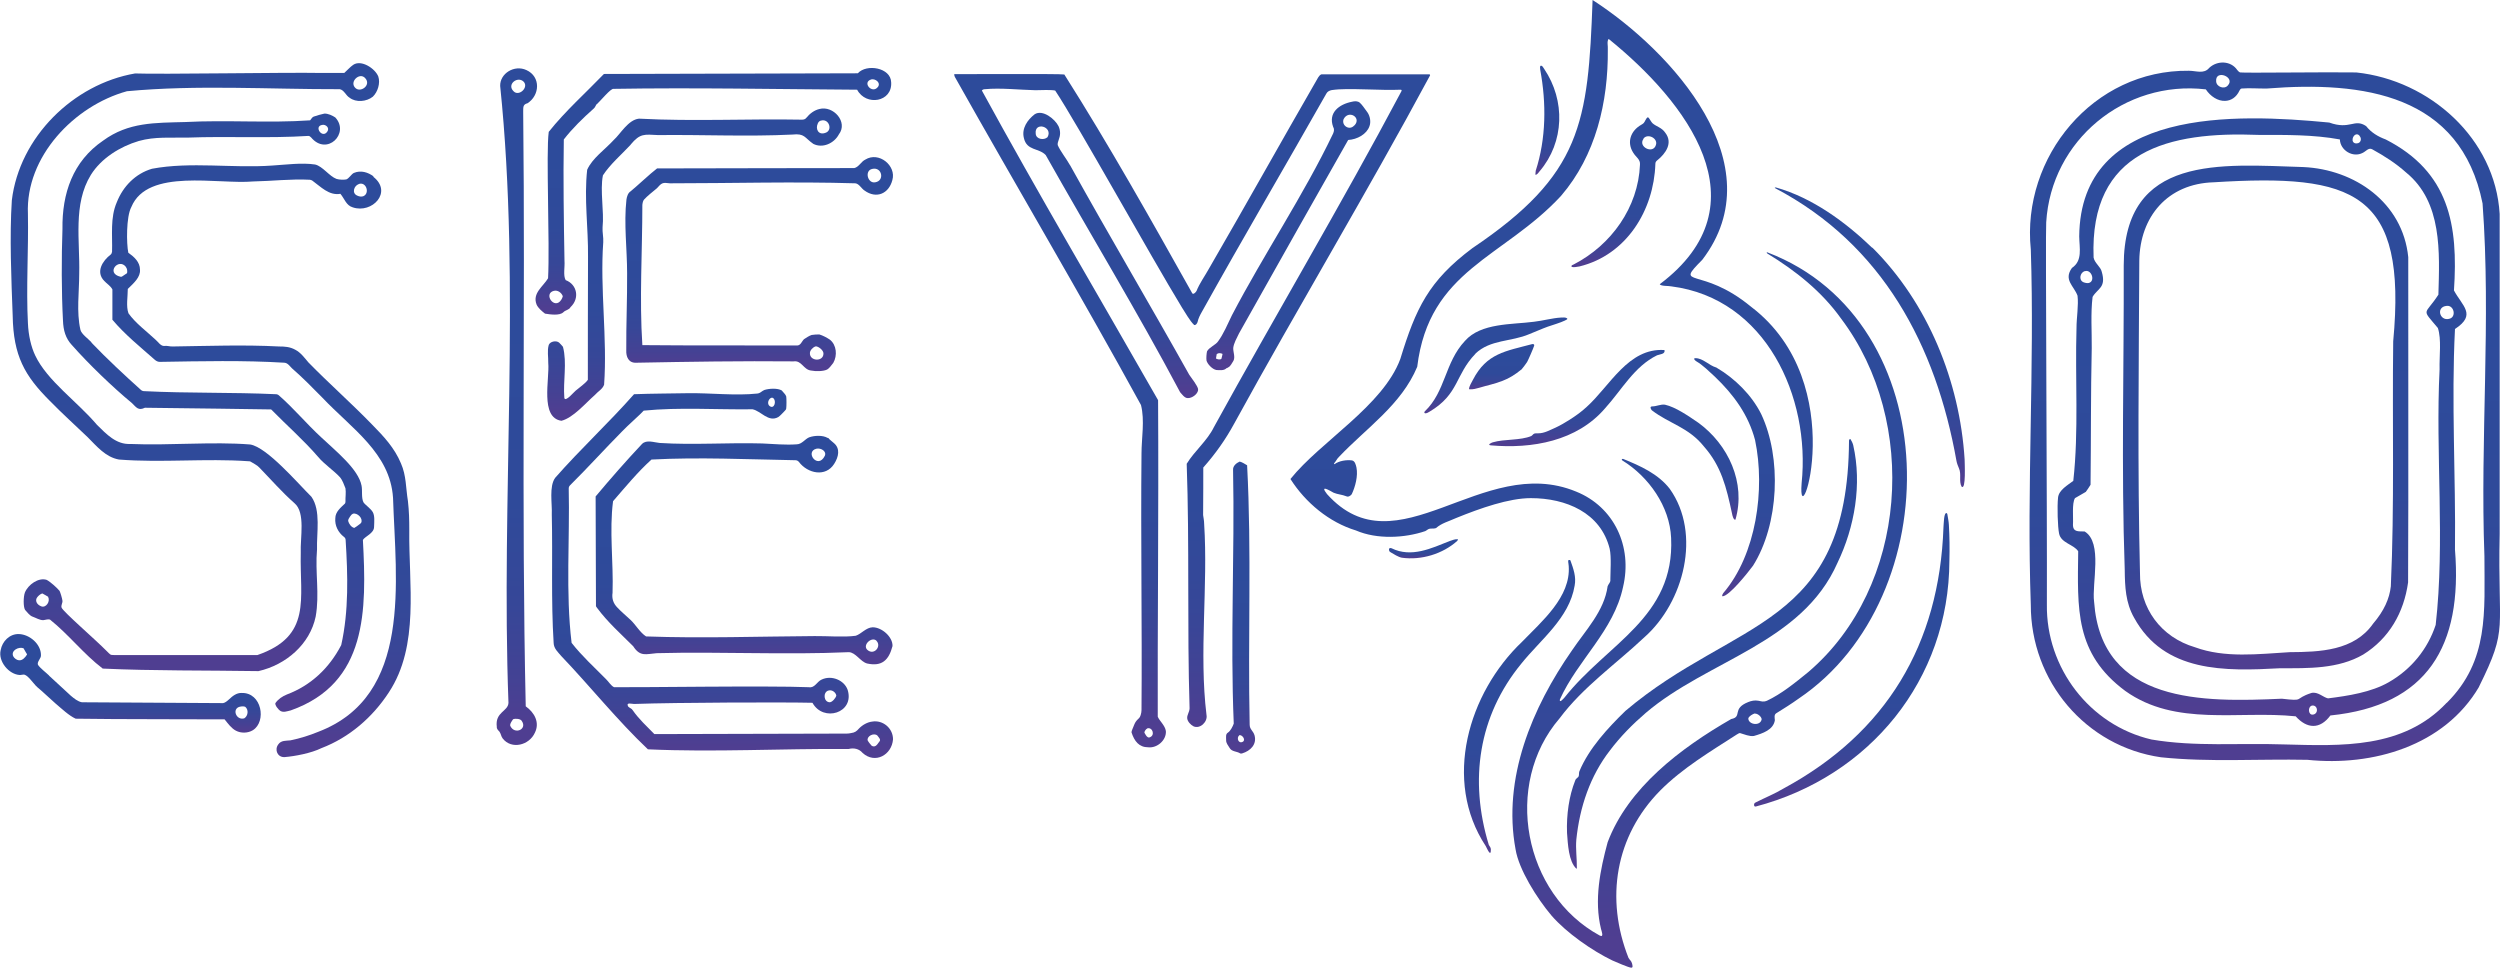
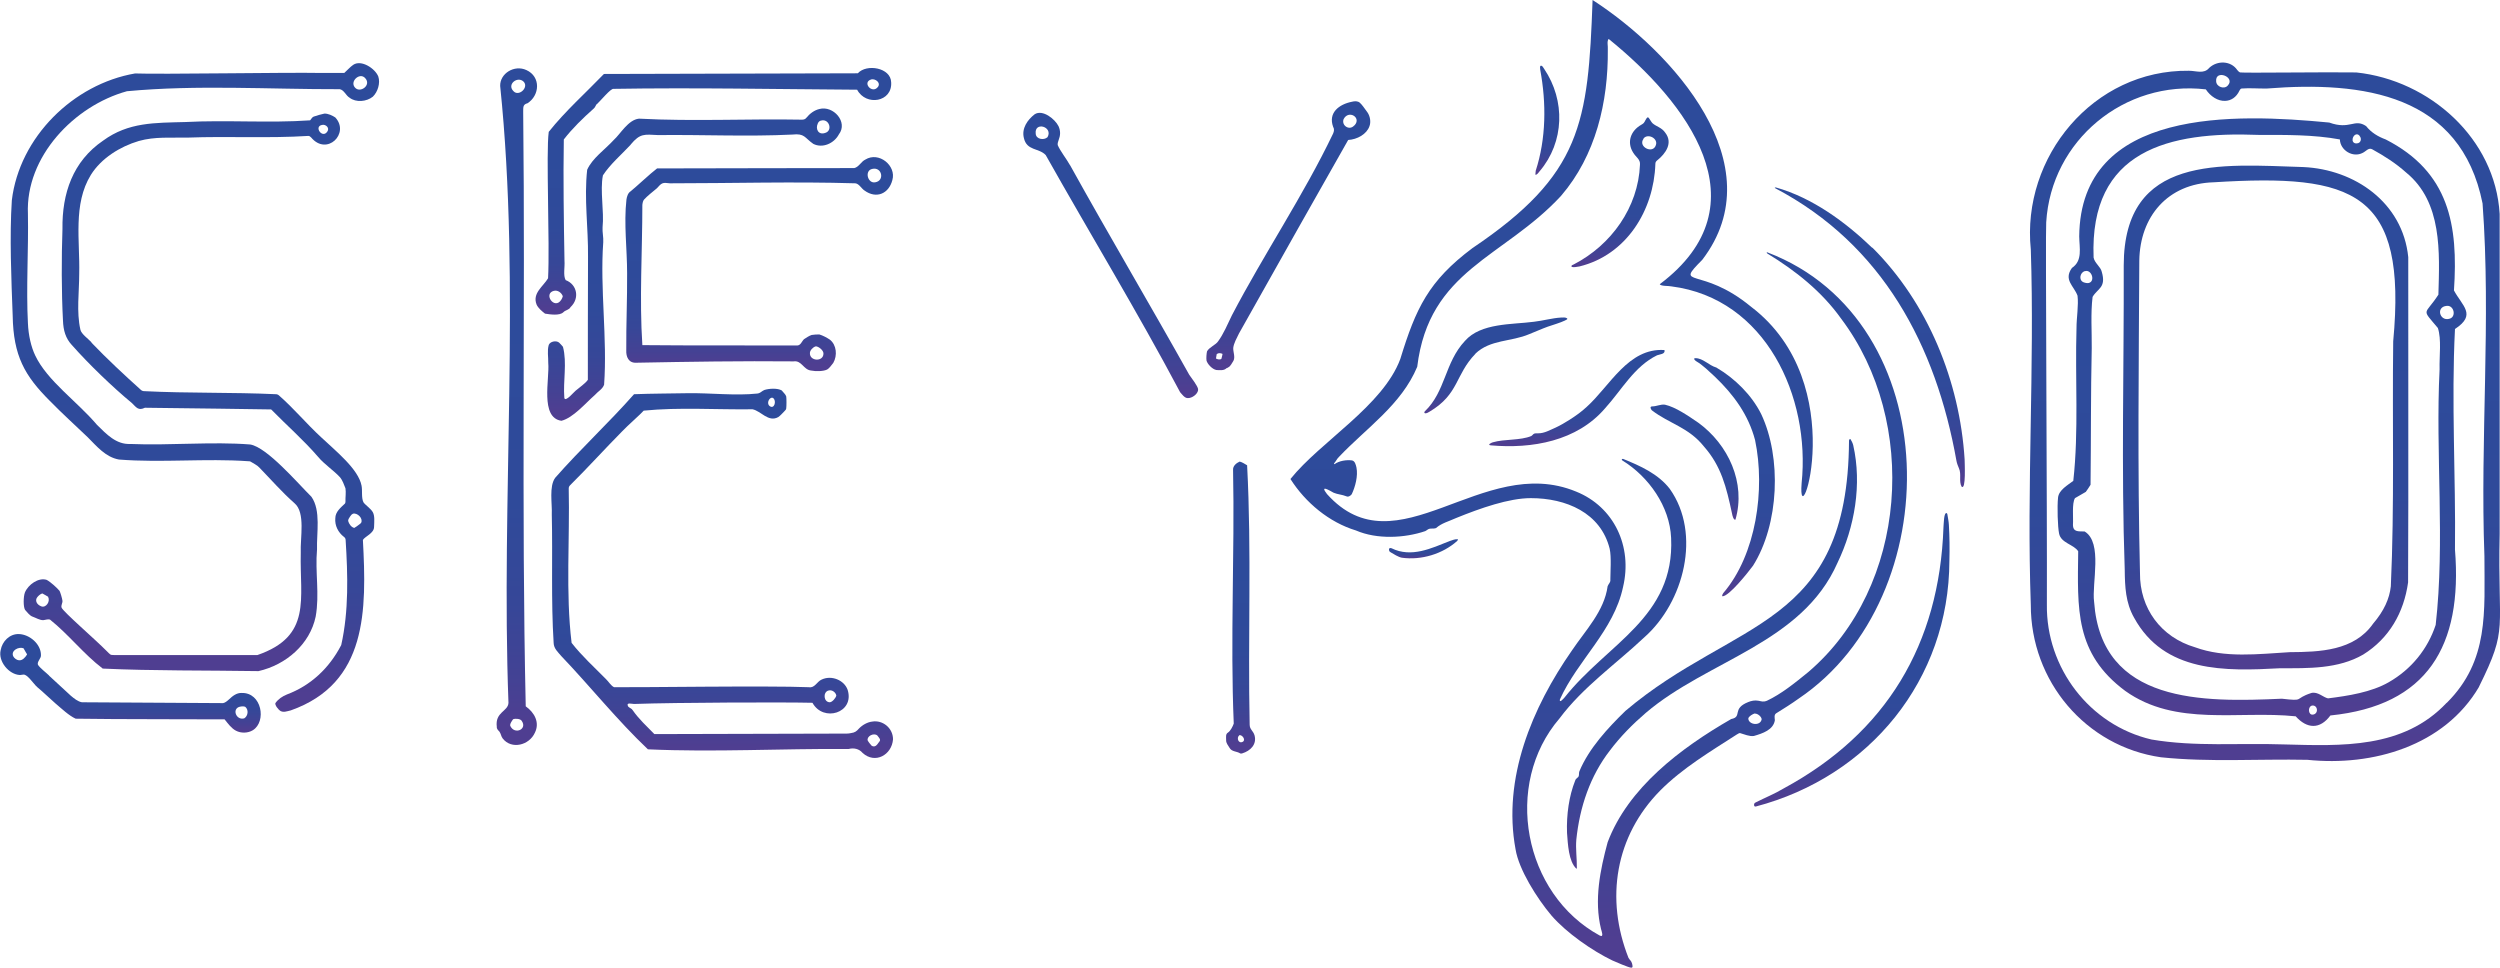
<svg xmlns="http://www.w3.org/2000/svg" xmlns:xlink="http://www.w3.org/1999/xlink" id="Calque_1" data-name="Calque 1" viewBox="0 0 147.7 57.17">
  <defs>
    <style>
      .cls-1 {
        fill: url(#Dégradé_sans_nom_773-8);
      }

      .cls-2 {
        fill: url(#Dégradé_sans_nom_773-23);
      }

      .cls-3 {
        fill: url(#Dégradé_sans_nom_773-2);
      }

      .cls-4 {
        fill: url(#Dégradé_sans_nom_773-29);
      }

      .cls-5 {
        fill: url(#Dégradé_sans_nom_773-14);
      }

      .cls-6 {
        fill: url(#Dégradé_sans_nom_773-11);
      }

      .cls-7 {
        fill: url(#Dégradé_sans_nom_773-12);
      }

      .cls-8 {
        fill: url(#Dégradé_sans_nom_773-24);
      }

      .cls-9 {
        fill: url(#Dégradé_sans_nom_773-20);
      }

      .cls-10 {
        fill: url(#Dégradé_sans_nom_773-5);
      }

      .cls-11 {
        fill: url(#Dégradé_sans_nom_773-15);
      }

      .cls-12 {
        fill: url(#Dégradé_sans_nom_773-27);
      }

      .cls-13 {
        fill: url(#Dégradé_sans_nom_773-16);
      }

      .cls-14 {
        fill: url(#Dégradé_sans_nom_773-6);
      }

      .cls-15 {
        fill: url(#Dégradé_sans_nom_773-17);
      }

      .cls-16 {
        fill: url(#Dégradé_sans_nom_773-21);
      }

      .cls-17 {
        fill: url(#Dégradé_sans_nom_773-28);
      }

      .cls-18 {
        fill: url(#Dégradé_sans_nom_773-10);
      }

      .cls-19 {
        fill: url(#Dégradé_sans_nom_773-25);
      }

      .cls-20 {
        fill: url(#Dégradé_sans_nom_773-22);
      }

      .cls-21 {
        fill: url(#Dégradé_sans_nom_773-7);
      }

      .cls-22 {
        fill: url(#Dégradé_sans_nom_773-4);
      }

      .cls-23 {
        fill: url(#Dégradé_sans_nom_773-26);
      }

      .cls-24 {
        fill: url(#Dégradé_sans_nom_773-9);
      }

      .cls-25 {
        fill: url(#Dégradé_sans_nom_773-13);
      }

      .cls-26 {
        fill: url(#Dégradé_sans_nom_773);
      }

      .cls-27 {
        fill: url(#Dégradé_sans_nom_773-18);
      }

      .cls-28 {
        fill: url(#Dégradé_sans_nom_773-30);
      }

      .cls-29 {
        fill: url(#Dégradé_sans_nom_773-19);
      }

      .cls-30 {
        fill: url(#Dégradé_sans_nom_773-3);
      }
    </style>
    <linearGradient id="Dégradé_sans_nom_773" data-name="Dégradé sans nom 773" x1="94.46" y1="0" x2="94.46" y2="57.17" gradientUnits="userSpaceOnUse">
      <stop offset=".33" stop-color="#2d4b9b" />
      <stop offset=".64" stop-color="#2f4a9a" />
      <stop offset=".79" stop-color="#364798" />
      <stop offset=".9" stop-color="#434294" />
      <stop offset=".97" stop-color="#4f3e91" />
    </linearGradient>
    <linearGradient id="Dégradé_sans_nom_773-2" data-name="Dégradé sans nom 773" x1="70.45" y1="4.37" x2="70.45" y2="44.16" xlink:href="#Dégradé_sans_nom_773" />
    <linearGradient id="Dégradé_sans_nom_773-3" data-name="Dégradé sans nom 773" x1="133.81" y1="3.69" x2="133.81" y2="44.97" xlink:href="#Dégradé_sans_nom_773" />
    <linearGradient id="Dégradé_sans_nom_773-4" data-name="Dégradé sans nom 773" x1="11.52" y1="3.73" x2="11.52" y2="39.64" xlink:href="#Dégradé_sans_nom_773" />
    <linearGradient id="Dégradé_sans_nom_773-5" data-name="Dégradé sans nom 773" x1="15.07" y1="9.68" x2="15.07" y2="44.73" xlink:href="#Dégradé_sans_nom_773" />
    <linearGradient id="Dégradé_sans_nom_773-6" data-name="Dégradé sans nom 773" x1="42.65" y1="22.96" x2="42.65" y2="44.78" xlink:href="#Dégradé_sans_nom_773" />
    <linearGradient id="Dégradé_sans_nom_773-7" data-name="Dégradé sans nom 773" x1="12.87" y1="6.7" x2="12.87" y2="42.04" xlink:href="#Dégradé_sans_nom_773" />
    <linearGradient id="Dégradé_sans_nom_773-8" data-name="Dégradé sans nom 773" x1="30.53" y1="4.04" x2="30.53" y2="44.02" xlink:href="#Dégradé_sans_nom_773" />
    <linearGradient id="Dégradé_sans_nom_773-9" data-name="Dégradé sans nom 773" x1="43.98" y1="25.75" x2="43.98" y2="39.26" xlink:href="#Dégradé_sans_nom_773" />
    <linearGradient id="Dégradé_sans_nom_773-10" data-name="Dégradé sans nom 773" x1="44.86" y1="9.28" x2="44.86" y2="21.93" xlink:href="#Dégradé_sans_nom_773" />
    <linearGradient id="Dégradé_sans_nom_773-11" data-name="Dégradé sans nom 773" x1="41.05" y1="6.41" x2="41.05" y2="24.85" xlink:href="#Dégradé_sans_nom_773" />
    <linearGradient id="Dégradé_sans_nom_773-12" data-name="Dégradé sans nom 773" x1="42.16" y1="4.02" x2="42.16" y2="18.6" xlink:href="#Dégradé_sans_nom_773" />
    <linearGradient id="Dégradé_sans_nom_773-13" data-name="Dégradé sans nom 773" x1="101.14" y1="25.94" x2="101.14" y2="51.32" xlink:href="#Dégradé_sans_nom_773" />
    <linearGradient id="Dégradé_sans_nom_773-14" data-name="Dégradé sans nom 773" x1="7.7" y1="37.46" x2="7.7" y2="43.27" xlink:href="#Dégradé_sans_nom_773" />
    <linearGradient id="Dégradé_sans_nom_773-15" data-name="Dégradé sans nom 773" x1="65.64" y1="6.67" x2="65.64" y2="23.51" xlink:href="#Dégradé_sans_nom_773" />
    <linearGradient id="Dégradé_sans_nom_773-16" data-name="Dégradé sans nom 773" x1="76.11" y1="5.97" x2="76.11" y2="21.87" xlink:href="#Dégradé_sans_nom_773" />
    <linearGradient id="Dégradé_sans_nom_773-17" data-name="Dégradé sans nom 773" x1="73.3" y1="27.27" x2="73.3" y2="44.53" xlink:href="#Dégradé_sans_nom_773" />
    <linearGradient id="Dégradé_sans_nom_773-18" data-name="Dégradé sans nom 773" x1="109.41" y1="30.3" x2="109.41" y2="47.65" xlink:href="#Dégradé_sans_nom_773" />
    <linearGradient id="Dégradé_sans_nom_773-19" data-name="Dégradé sans nom 773" x1="110.47" y1="11.07" x2="110.47" y2="28.77" xlink:href="#Dégradé_sans_nom_773" />
    <linearGradient id="Dégradé_sans_nom_773-20" data-name="Dégradé sans nom 773" x1="89.78" y1="33.09" x2="89.78" y2="50.39" xlink:href="#Dégradé_sans_nom_773" />
    <linearGradient id="Dégradé_sans_nom_773-21" data-name="Dégradé sans nom 773" x1="102.48" y1="21.16" x2="102.48" y2="35.23" xlink:href="#Dégradé_sans_nom_773" />
    <linearGradient id="Dégradé_sans_nom_773-22" data-name="Dégradé sans nom 773" x1="95.71" y1="6.93" x2="95.71" y2="15.77" xlink:href="#Dégradé_sans_nom_773" />
    <linearGradient id="Dégradé_sans_nom_773-23" data-name="Dégradé sans nom 773" x1="88.37" y1="18.75" x2="88.37" y2="24.41" xlink:href="#Dégradé_sans_nom_773" />
    <linearGradient id="Dégradé_sans_nom_773-24" data-name="Dégradé sans nom 773" x1="93.16" y1="20.67" x2="93.16" y2="26.36" xlink:href="#Dégradé_sans_nom_773" />
    <linearGradient id="Dégradé_sans_nom_773-25" data-name="Dégradé sans nom 773" x1="100.12" y1="23.9" x2="100.12" y2="30.71" xlink:href="#Dégradé_sans_nom_773" />
    <linearGradient id="Dégradé_sans_nom_773-26" data-name="Dégradé sans nom 773" x1="88.71" y1="20.32" x2="88.71" y2="23.01" xlink:href="#Dégradé_sans_nom_773" />
    <linearGradient id="Dégradé_sans_nom_773-27" data-name="Dégradé sans nom 773" x1="91.41" y1="3.87" x2="91.41" y2="10.32" xlink:href="#Dégradé_sans_nom_773" />
    <linearGradient id="Dégradé_sans_nom_773-28" data-name="Dégradé sans nom 773" x1="84.11" y1="31.85" x2="84.11" y2="32.98" xlink:href="#Dégradé_sans_nom_773" />
    <linearGradient id="Dégradé_sans_nom_773-29" data-name="Dégradé sans nom 773" x1="133.64" y1="6.99" x2="133.64" y2="42.88" xlink:href="#Dégradé_sans_nom_773" />
    <linearGradient id="Dégradé_sans_nom_773-30" data-name="Dégradé sans nom 773" x1="133.85" y1="9.79" x2="133.85" y2="39.55" xlink:href="#Dégradé_sans_nom_773" />
  </defs>
  <path class="cls-26" d="M96.23,56.61c.04.1.15.15.19.31.02.09.08.26-.05.25-.14,0-.94-.35-1.12-.43-1.2-.58-2.7-1.63-3.58-2.64-.88-1.04-1.94-2.74-2.13-3.92-.78-4.2.98-8.38,3.33-11.75.8-1.19,1.91-2.32,2.11-3.8.07-.17.18-.21.16-.4,0-.45.07-1.31-.04-1.81-.53-2.13-2.58-2.99-4.66-2.99-1.29,0-2.97.59-4.4,1.17-.46.21-.86.3-1.2.6-.13.05-.27.01-.39.04-.09.02-.16.1-.25.14-1.21.41-2.84.5-4.09-.04-1.58-.48-2.98-1.64-3.87-3.04,1.78-2.22,5.46-4.32,6.49-7.09.92-3,1.67-4.61,4.26-6.55,6.46-4.35,6.84-7.38,7.1-14.66,4.68,3.02,10.79,9.72,6.48,15.35-1.7,1.72-.08.33,2.88,2.77,6.02,4.57,2.71,13.91,2.99,10.43.53-5.1-2.12-10.92-7.69-11.63-.15-.04-.63,0-.69-.13,6.26-4.71,1.57-10.78-3.02-14.49-.12.14-.03.43-.05.62.03,3.1-.71,6.27-2.77,8.66-3.39,3.66-7.79,4.35-8.49,10.09-.94,2.25-2.99,3.6-4.63,5.33-.11.1-.16.24-.27.36-.02.03-.03.07.02.06.27-.2.71-.26,1.02-.22.18.03.23.25.27.42.1.5-.07,1.14-.28,1.58-.07.09-.2.18-.32.12-.24-.1-.52-.11-.75-.21-.22-.12-.85-.51-.39.08,4.14,4.61,9.16-2.44,14.71-.15,2.25.9,3.35,3.25,2.78,5.64-.55,2.59-2.68,4.31-3.73,6.64-.05.26.22-.05.28-.12,2.52-3.19,6.51-4.71,6.29-9.42-.08-1.86-1.32-3.61-2.87-4.57-.07-.03-.06-.11.03-.1,1.01.41,2.07.88,2.76,1.77,1.89,2.66.83,6.71-1.5,8.77-1.69,1.59-3.62,2.93-5.01,4.79-3.36,3.91-2.13,10.38,2.37,12.83.27.14.11-.26.08-.38-.42-1.71-.05-3.5.39-5.13,1.21-3.21,4.29-5.55,7.3-7.28.68-.13.02-.61,1-1,.19-.08.4-.12.61-.08.18.03.27.09.5,0,.85-.4,1.64-1.04,2.45-1.7,5.89-5.03,6.53-14.79,1.93-20.88-1.14-1.6-2.69-2.83-4.35-3.84-.06-.04-.05-.1,0-.07,10.62,4.05,10.7,20.39,1.85,26.36-.43.31-.88.59-1.33.87-.14.09-.09.27-.08.41-.09.57-.72.78-1.24.93-.27.04-.56-.1-.82-.17-.06-.01-.13.06-.2.09-1.55,1-3.2,1.98-4.52,3.31-2.64,2.68-3.26,6.37-1.86,9.9ZM103.67,42.15c-.11.03-.36.17-.38.3.01.37.72.47.79.04-.02-.16-.24-.34-.4-.33h0Z" />
-   <path class="cls-3" d="M62.88,4.4c2.65,4.18,5.11,8.56,7.52,12.86.04.11.11.13.2.04.03-.03.07-.07.09-.11.19-.47.48-.86.73-1.31,2.18-3.76,4.29-7.55,6.46-11.31.05-.08.11-.15.19-.18,1.5,0,4.67,0,6.39,0,.01,0,.02.02.03.06-3.71,6.9-7.8,13.69-11.57,20.57-.51.94-1.11,1.79-1.83,2.6,0,.23,0,2.13-.01,2.81.02.16.06.33.06.5.24,3.72-.31,7.63.14,11.31.08.4-.38.85-.77.67-.17-.09-.35-.28-.37-.47-.02-.2.13-.36.14-.59-.15-4.81,0-9.65-.17-14.45.47-.77,1.21-1.35,1.61-2.17,3.62-6.59,7.52-13.14,11.06-19.81.04-.07.05-.12-.04-.12-1.19.05-2.46-.08-3.65-.02-.25.03-.6,0-.73.25-2.43,4.29-4.94,8.56-7.34,12.87-.12.21-.22.4-.27.63-.03.09-.11.2-.2.17-.27-.26-.5-.7-.72-1.03-1.87-3.07-6.2-10.88-7.49-12.82-.22-.05-.82-.03-1.17-.02-.92-.02-2.08-.15-2.98-.06-.06,0-.15.02-.18.08,3.32,6.08,6.93,12.19,10.34,18.17.02.04.06.09.07.13.04,6.57-.04,14.06-.02,18.69.09.24.43.51.48.85.04.54-.52,1.02-1.04.96-.55,0-.82-.36-.99-.88,0-.09.05-.17.08-.26.07-.17.12-.33.24-.46.09-.1.17-.13.22-.3.03-.1.05-.2.05-.29.04-5.05-.05-10.11,0-15.16,0-.92.2-1.96-.03-2.87-3.51-6.41-7.35-12.9-11-19.39-.02-.05-.04-.11-.03-.16,0,0,0,0,0,0,.29.01,6.27-.03,6.48.02h0ZM67.78,43.04c-.08.03-.16.16-.17.23,0,.03.03.06.05.1.05.09.13.22.24.2.37-.1.2-.62-.11-.54h-.01Z" />
  <path class="cls-30" d="M146.46,40.58c-2.05,3.49-6.28,4.71-10.14,4.31-2.88-.06-5.78.15-8.65-.15-4.45-.64-7.7-4.5-7.69-9.01-.25-6.98.23-14.05,0-20.99-.56-5.47,3.7-10.63,9.34-10.56.43,0,.89.21,1.2-.17.48-.45,1.28-.43,1.66.13.03.04.12.14.18.14.28.04,5.28-.03,6.85,0,4.34.46,8.21,3.91,8.47,8.36,0,.18,0,11.71,0,18.91-.13,5.79.54,5.47-1.22,9.02h0ZM131.62,5.05c.47-.5-.75-.97-.69-.25.01.33.48.5.69.25ZM144.57,41.51c2.49-2.49,2.21-5.37,2.21-8.65-.26-6.93.4-13.95-.11-20.84-1.29-6.45-7.05-7.24-12.74-6.79-.5.01-1-.04-1.5,0-.06.01-.09.07-.12.12-.19.41-.51.6-.85.61-.43.02-.87-.27-1.14-.68-4.79-.56-9.14,3-9.43,7.86-.05.46.06,17.25.04,22.58-.05,3.73,2.52,7.12,6.18,7.97,2.57.44,5.21.2,7.81.29,3.42.09,7.06.27,9.63-2.46h.01Z" />
  <path class="cls-22" d="M22.03,5.71c-.37.3-1,.36-1.38.06-.22-.13-.31-.44-.57-.5-4.17.01-8.43-.27-12.58.12-3.12.86-6,3.87-5.85,7.25.04,2.08-.11,4.38,0,6.46.03.71.19,1.4.43,1.9.71,1.5,2.48,2.72,3.65,4.1.55.54,1.13,1.17,1.97,1.13,2.32.1,4.83-.15,7.08.03,1,.16,2.82,2.3,3.62,3.09.57.81.3,2.14.33,3.11-.12,1.34.16,2.64-.08,3.97-.34,1.63-1.75,2.85-3.38,3.22-3.06-.05-6.19-.01-9.2-.15-1.12-.85-2.01-2.01-3.11-2.89-.13-.05-.28.02-.41.03-.21,0-.43-.14-.63-.21-.17-.06-.32-.27-.44-.4-.11-.19-.1-.77-.01-1.02.19-.47.81-.91,1.29-.75.24.13.61.47.76.65.05.1.15.43.17.58.02.13-.1.27-.05.41.1.25,1.97,1.86,2.67,2.57.22.21.19.23.42.23,2.79,0,5.64,0,8.48,0,3.24-1.12,2.49-3.32,2.56-6.03-.04-.91.29-2.38-.37-2.94-.74-.65-1.39-1.4-2.08-2.11-.11-.13-.38-.26-.52-.35-.04-.02-.07-.02-.12-.02-2.55-.18-5.12.1-7.65-.1-.79-.14-1.31-.78-1.85-1.32-.74-.71-1.52-1.41-2.24-2.15-1.48-1.48-2.15-2.65-2.19-5.03-.08-2.13-.19-4.71-.05-6.82.45-3.73,3.63-6.86,7.28-7.49,1.45.06,9.02-.07,10.95-.03.83,0,1.36,0,1.41,0,.15-.13.35-.36.53-.48.47-.32,1.29.21,1.48.69.13.39-.03.91-.32,1.19h-.01ZM20.97,5.17c.3.36,1-.14.6-.56-.32-.35-.92.2-.6.56ZM2.85,35.26s-.32-.19-.35-.2c-.11.03-.24.14-.31.24-.13.18-.02.42.24.52.29.12.56-.3.41-.55h0Z" />
-   <path class="cls-10" d="M22.05,10.44c1.17.91-.07,2.2-1.21,1.81-.39-.11-.49-.52-.73-.8-.67.12-1.16-.42-1.66-.78-.04-.03-.09-.04-.14-.05-1.12-.06-2.24.08-3.35.1-2.07.19-6.24-.81-7.2,1.51-.31.57-.29,2.17-.18,2.7.34.24.69.55.69,1,.04.44-.36.79-.72,1.14,0,.45-.11,1.03.04,1.44.41.58,1.09,1.08,1.59,1.55.15.12.3.38.51.38.18-.03.34.04.52.03,2.09-.03,4.19-.11,6.28,0,.34,0,.64.02.95.19.33.17.55.48.78.75,1.22,1.25,2.54,2.41,3.76,3.67.68.69,1.33,1.38,1.71,2.3.32.73.28,1.43.41,2.22.07.62.08,1.11.08,1.73-.04,3.16.62,6.81-1.21,9.58-.96,1.47-2.33,2.66-3.98,3.29-.61.3-1.57.48-2.18.53-.41.02-.61-.43-.37-.75.17-.25.46-.21.72-.24.58-.12,1.12-.29,1.63-.5,5.59-2.12,4.59-8.91,4.43-13.83-.17-2.64-2.45-4.09-4.18-5.92-.58-.59-1.17-1.19-1.79-1.73-.13-.12-.24-.31-.44-.33-2.44-.15-4.92-.09-7.37-.05-.11,0-.21-.05-.29-.12-.86-.76-1.77-1.49-2.51-2.37,0-.46,0-1.58,0-1.79-.1-.2-.33-.34-.48-.5-.52-.53-.11-1.19.39-1.57.04-.04.06-.1.07-.16.03-.97-.12-2,.28-2.92.37-.94,1.1-1.69,2.08-1.98,2.29-.43,4.77-.02,7.11-.19.82-.05,1.74-.18,2.53-.06.45.11.83.69,1.26.85.16.05.42.06.58.03.16-.06.3-.31.44-.38.42-.18.84-.04,1.17.2h0ZM21.19,10.88c-.27.09-.42.52-.1.67.12.06.26.09.38.04.39-.17.17-.87-.27-.72h-.01ZM7.44,15.77c-.43-.56-1.22.37-.32.58.04,0,.06.01.1-.02.07-.05.22-.15.27-.18.01,0,.01-.01.02-.03.02-.11,0-.26-.07-.34Z" />
  <path class="cls-14" d="M46.19,23.07c.07.1.22.22.26.35.02.12.02.57,0,.71,0,.08-.08.12-.13.19-.13.13-.21.23-.34.32-.58.33-1.02-.36-1.52-.46-2.12.03-4.32-.13-6.43.08-.17.2-.95.88-1.27,1.22-1.03,1.04-2.03,2.15-3.08,3.19-.05.05-.08.11-.08.19.07,2.97-.19,6.15.17,9.12.6.77,1.34,1.44,2.03,2.14.15.14.3.4.48.48,1.27.02,9.13-.1,11.51,0,.35.06.47-.33.75-.45.58-.28,1.34.03,1.54.61.42,1.36-1.44,1.93-2.08.76-1.65-.04-7.96-.02-10.54.07-.14,0-.49-.12-.35.15.08.09.21.11.27.22.36.52.84.96,1.28,1.41.22,0,11.12-.03,11.37-.03.07,0,.17-.01.25-.03.23-.03.33-.11.46-.26.21-.22.51-.39.8-.42.61-.1,1.22.38,1.22,1.05-.07.92-1.06,1.48-1.8.8-.2-.24-.52-.31-.82-.23-3.94-.03-7.93.2-11.86.02-1.79-1.69-3.41-3.72-5.11-5.5-.2-.24-.45-.45-.46-.78-.16-2.52-.05-5.07-.11-7.59.03-.65-.17-1.66.2-2.17,1.49-1.7,3.16-3.24,4.66-4.94,1.06-.04,2.13-.04,3.19-.06,1.29-.02,2.81.16,4.1.02.17-.02.26-.15.41-.21.28-.09.78-.12,1.03.03h0ZM45.47,23.99c.28.21.42-.31.21-.47-.06-.05-.13-.02-.19.03-.12.11-.16.33-.02.44ZM48.93,40.8c-.32.11-.27.68.09.69.15,0,.37-.27.39-.4-.04-.2-.27-.36-.47-.29ZM51.83,43.45c-.21-.17-.62.04-.57.29.04.09.2.28.24.32.19.11.31-.04.41-.19.04-.06.1-.1.08-.18,0-.05-.14-.21-.16-.24h0Z" />
  <path class="cls-21" d="M5.4,20.24c.93.97,1.93,1.9,2.93,2.8.06.05.12.07.2.07,2.58.13,5.19.06,7.77.18.07,0,.14.03.19.08.88.77,1.62,1.67,2.48,2.46.88.83,2.2,1.88,2.39,2.86.06.29-.02.71.11.98.09.15.42.36.55.58.13.22.09.57.08.88,0,.38-.54.56-.66.77.22,4.14.28,8.46-4.26,10.07-.25.06-.42.13-.6.04-.15-.09-.35-.36-.31-.47.17-.24.41-.4.68-.51,1.41-.53,2.5-1.55,3.21-2.92.45-2.01.39-4.14.26-6.2,0-.08-.04-.15-.1-.19-.34-.26-.55-.67-.51-1.1,0-.38.32-.63.57-.87.02-.03.03-.07.03-.11-.01-.26.04-.54,0-.79-.08-.2-.18-.5-.34-.67-.34-.37-.93-.77-1.27-1.18-.86-1-1.86-1.87-2.78-2.81-.14,0-5.81-.09-7.46-.1-.38.18-.49,0-.76-.27-1.17-.97-2.53-2.28-3.56-3.44-.36-.39-.5-.85-.52-1.45-.09-1.67-.09-3.71-.03-5.4-.03-2.1.61-4,2.4-5.22,1.5-1.1,3.07-1.05,4.86-1.1,2.43-.13,4.96.07,7.37-.1.07-.07.11-.18.21-.22.13-.05.52-.16.64-.18.22,0,.46.11.64.23.87.94-.5,2.3-1.43,1.18-.05-.05-.1-.09-.16-.09-2.36.15-4.75.01-7.13.1-.97.02-1.94-.07-2.89.2-1.11.33-2.22,1.02-2.83,2-1.07,1.73-.64,3.92-.69,5.84,0,1.1-.17,2.25.07,3.31.05.25.47.54.66.75h0ZM19.03,7.38c-.51.09.02.84.31.39.15-.21-.09-.44-.31-.39ZM20.84,30.36c-.06.02-.12.1-.16.16-.05.08-.12.17-.11.26.04.16.18.37.36.41.08-.04.21-.14.29-.2.05-.04.09-.06.12-.11.12-.26-.23-.6-.49-.53h0Z" />
  <path class="cls-1" d="M31.13,6.11c-.26.08-.21.28-.22.51.13,11.69-.11,23.44.15,35.11.52.37.84.96.54,1.56-.33.74-1.38,1.01-1.9.34-.1-.13-.1-.27-.19-.4-.08-.09-.17-.16-.16-.29-.11-.88.66-.9.69-1.41-.45-12.09.74-24.54-.49-36.45-.02-.74.84-1.27,1.55-.94.86.39.8,1.5.05,1.97h-.01ZM30.94,4.83c-.35-.36-1.02.15-.6.56.31.33.9-.21.61-.55h0ZM30.31,42.5s-.24.3-.15.41c.26.51,1,.17.67-.31-.07-.14-.37-.16-.51-.11h0Z" />
-   <path class="cls-24" d="M48.94,25.88c.08.11.23.2.33.3.38.32.28.81.01,1.23-.5.79-1.56.57-2.08-.12-.05-.06-.12-.1-.2-.1-2.82-.05-5.7-.19-8.51-.04-.82.74-1.54,1.62-2.27,2.46-.23,1.76.03,3.62-.03,5.41-.05.34.04.63.29.88.24.26.53.49.78.73.28.26.56.75.91.97,3.31.12,6.68,0,9.96-.02.75-.01,1.73.08,2.43-.02.33-.11.61-.49,1-.5.54,0,1.19.57,1.17,1.11-.22.84-.63,1.22-1.5,1.03-.39-.1-.68-.66-1.08-.67-3.77.17-7.55-.04-11.35.06-.63.05-.98.23-1.39-.41-.73-.73-1.52-1.43-2.13-2.26-.05-.07-.08-.08-.07-.18,0-1.32-.02-6.29-.02-6.41.88-1.05,1.8-2.1,2.74-3.1.27-.27.71-.09,1.04-.06,2.01.13,4.06-.03,6.07.03.68.03,1.37.1,2.04.05.3-.01.48-.31.72-.41.33-.12.82-.13,1.09.03h0ZM48.23,26.51c-.7.18.09,1.25.5.42.12-.28-.24-.48-.5-.42ZM51.78,37.85c-.29-.26-.85.27-.53.55.39.34.85-.22.53-.54h0Z" />
  <path class="cls-18" d="M37.97,20.39c2.98.03,6.07.01,9.09.02.24.03.31-.25.44-.37.12-.08.3-.2.45-.25.1-.02.38-.04.46-.03.2.06.43.18.61.3.41.31.46.95.21,1.38-.11.13-.22.31-.36.39-.22.11-.66.12-.96.06-.44-.05-.55-.61-1.02-.54-3.09-.03-6.21.02-9.31.08-.44.02-.6-.35-.58-.74-.01-1.52.06-3.02.05-4.55,0-1.43-.2-2.92-.04-4.35.03-.19.09-.39.25-.49.37-.3,1.15-1.04,1.56-1.35,2.27,0,11.62-.03,11.65-.02.27-.06.41-.39.65-.5.8-.5,1.85.36,1.6,1.21-.21.81-.95,1.12-1.64.62-.19-.12-.32-.4-.54-.43-3.64-.11-7.31,0-10.96,0-.45-.06-.48-.03-.78.3-.22.18-.58.47-.74.65-.07.08-.09.17-.11.32,0,2.74-.18,5.58,0,8.29h0ZM51.53,9.98c-.47.1-.27.88.18.79.57-.09.4-.93-.18-.79ZM48.18,20.47c-.14.03-.33.23-.33.38-.03.5.8.54.8.04.01-.19-.29-.43-.46-.43h0Z" />
  <path class="cls-6" d="M37.26,8.55c-.55.59-1.2,1.14-1.64,1.81-.18.91.08,2.12-.02,3.07-.02.28.06.6.04.88-.2,2.77.25,5.67.05,8.42-.1.27-.36.39-.55.61-.56.49-1.27,1.34-1.97,1.52-1.28-.18-.69-2.48-.78-3.42.01-.35-.07-.72.03-1.06.08-.21.44-.28.61-.14.06.05.18.19.23.25.25.94,0,2.03.08,3.01.04.31.62-.4.67-.42.22-.19.58-.43.72-.64,0-1.27,0-5.21.01-7.26.02-1.73-.24-3.44-.05-5.15.3-.68,1.06-1.2,1.57-1.76.4-.36.85-1.19,1.49-1.26,3.21.17,6.43,0,9.64.06.09,0,.19-.03.24-.1.21-.26.48-.46.78-.53.82-.22,1.71.77,1.15,1.5-.28.53-.96.84-1.51.56-.53-.37-.5-.63-1.24-.55-2.64.13-5.29,0-7.93.03-.82-.04-1.06-.11-1.62.56h0ZM48.48,7.13c-.07.02-.14.09-.17.18-.14.31.04.69.45.54.46-.14.22-.88-.27-.72Z" />
  <path class="cls-7" d="M50.65,5.3c-4.71-.03-9.67-.13-14.4-.05-.17-.04-.77.72-1.02.93-.05.08-.08.18-.16.24-.62.55-1.26,1.17-1.76,1.82-.04,2.37,0,4.81.04,7.17.03.35-.09.87.07,1.14.69.26.83,1.09.29,1.59-.09.18-.3.17-.43.31-.22.21-.77.13-1.08.08-.18-.14-.41-.33-.5-.54-.26-.67.39-1.06.68-1.55.11-2.05-.13-7.45.04-8.65.96-1.21,2.18-2.3,3.26-3.42,3.43-.01,14.77-.04,15-.04.52-.58,1.95-.33,1.97.53.08,1.17-1.49,1.43-2.01.44h0ZM51.48,4.69c-.58.17.06.91.4.43.16-.25-.17-.48-.4-.43ZM32.73,17.18c-.66.16.03,1.16.43.53.04-.07.08-.14.09-.21-.07-.2-.29-.37-.51-.32h-.01Z" />
  <path class="cls-25" d="M109.33,25.95c.06.1.13.23.16.36.52,2.3.09,4.82-.93,6.94-2.1,4.77-7.66,5.74-11.33,8.87-.77.66-1.5,1.4-2.11,2.21-1.18,1.52-1.79,3.35-1.99,5.27-.05.55.04,1.13.03,1.68,0,.03-.01.05-.03.04-.46-.43-.5-1.46-.55-2.11-.04-1.07.12-2.19.48-3.09.02-.07.07-.13.13-.17.14-.08.07-.25.12-.38.56-1.35,1.68-2.56,2.72-3.57,6.48-5.49,13.15-4.83,13.21-15.97,0-.05.05-.12.09-.08Z" />
  <path class="cls-5" d="M2.9,39.92c.44.42.82.74,1.28,1.18.19.16.42.35.66.39,1.95.01,8.13.05,8.34.05.12-.02.24-.12.36-.23.2-.19.44-.38.73-.37,1.2-.04,1.49,1.69.67,2.2-.29.18-.7.19-1,.03-.27-.14-.47-.42-.67-.67-.28-.01-6.73,0-8.8-.04-.41-.19-.81-.58-1.17-.88-.37-.33-.65-.59-.85-.77-.16-.14-.31-.25-.44-.42-.17-.18-.33-.44-.56-.53-.08-.02-.18.02-.27.02-.66-.03-1.3-.81-1.14-1.47.09-.52.53-.97,1.08-.95.63.02,1.3.59,1.3,1.24.02.2-.24.38-.18.57.11.19.5.48.66.64h0ZM1.39,38.3c-.28-.11-.76.13-.61.47.06.12.21.23.34.24.21.02.37-.17.47-.33.02-.04-.02-.06-.04-.1-.05-.08-.11-.2-.16-.28h0ZM14.18,41.75c-.5.11-.23.83.25.69.23-.14.27-.51.06-.68-.08-.04-.21-.03-.3-.01h-.01Z" />
  <path class="cls-11" d="M63.22,9.76c2.3,4.15,4.72,8.23,7.04,12.38.17.24.47.63.52.83,0,.03.01.06,0,.1-.04.22-.35.46-.61.45-.19,0-.34-.23-.45-.35-2.52-4.75-5.29-9.3-7.94-14.01-.41-.43-1.12-.24-1.29-1.01-.14-.56.21-1.07.64-1.4.47-.3,1.2.28,1.41.71.06.13.09.27.09.41,0,.31-.17.5-.14.7.12.31.54.85.72,1.18ZM61.89,8.1c.34-.62-.79-.94-.7-.2.02.33.48.4.69.21h0Z" />
  <path class="cls-13" d="M72.47,21.74c-.14.17-.42.13-.61.12-.25-.05-.53-.36-.58-.56-.02-.15,0-.4.03-.54.13-.25.52-.38.66-.6.31-.42.57-1.03.81-1.53,1.88-3.6,4.24-7.1,5.98-10.74.06-.14.08-.27,0-.4-.3-.83.35-1.33,1.12-1.48.15-.04.33-.05.46.06.15.13.3.38.45.57.16.23.21.57.12.81-.16.48-.73.79-1.26.82-.7,1.22-4.94,8.73-6.45,11.43-.13.27-.31.58-.34.86-.01.24.13.53.01.76-.08.12-.17.32-.3.38-.03.02-.07.04-.1.06ZM80.03,7.4c.42-.46-.36-.93-.65-.36-.14.38.35.7.63.37h.01ZM72.23,20.91c-.1-.05-.23-.07-.33,0-.02.01-.01.01-.02.03-.01.07-.03.18-.04.24.08.05.23.09.32.02.03-.08.05-.22.07-.3h0Z" />
  <path class="cls-15" d="M73.68,27.5c.27,5.08.04,10.22.15,15.31,0,.29.21.36.29.64.14.53-.24.91-.73,1.06-.04.01-.08.02-.12,0-.2-.13-.5-.09-.63-.33-.09-.15-.21-.28-.2-.46,0-.18-.04-.35.11-.44.15-.1.28-.36.34-.53-.21-4.98.06-10-.04-14.98-.02-.24.19-.41.39-.5.14.03.32.15.44.22h0ZM73.22,43.44c-.19.15-.05.53.21.38.18-.11-.03-.41-.21-.39h0Z" />
  <path class="cls-27" d="M115.02,30.31s.02.04.03.07c.03.21.08.42.09.63.04.69.05,1.4.03,2.12-.02,7.03-4.72,12.75-11.44,14.52-.04,0-.07,0-.09-.04-.03-.08,0-.17.08-.2.55-.28,1.13-.51,1.66-.83,6.06-3.28,9.2-8.51,9.44-15.43.02-.22.02-.9.19-.83h0Z" />
  <path class="cls-29" d="M110.62,14.63c3.29,3.28,5.16,7.9,5.45,12.51,0,.2.09,1.85-.18,1.61-.17-.32,0-.73-.15-1.07-.06-.15-.12-.28-.15-.44-1.21-6.82-4.37-12.79-10.71-16.12-.06-.04-.01-.05.06-.04,2.14.61,4.08,2.03,5.67,3.56Z" />
-   <path class="cls-9" d="M92.78,33.11c.18.5.35.97.25,1.49-.32,1.93-2.01,3.18-3.16,4.62-2.52,3.08-3.08,6.87-1.91,10.7.05.09.11.14.12.25.01.52-.22-.03-.3-.18-2.56-3.88-1.03-9.05,2.14-12.07,1.17-1.21,2.89-2.65,2.76-4.48,0-.1-.04-.22-.03-.32.01-.04.08-.05.12-.02h0Z" />
  <path class="cls-16" d="M101.41,21.72c1.09.64,2.08,1.62,2.64,2.74,1.22,2.58,1.06,6.51-.48,8.96-.29.39-1.41,1.81-1.81,1.81-.04-.05.02-.14.05-.19,1.95-2.27,2.49-6.13,1.88-9.04-.39-1.48-1.25-2.67-2.38-3.75-.34-.31-.69-.67-1.1-.91-.08-.05-.2-.18-.04-.18.44,0,.8.43,1.22.55h.01Z" />
  <path class="cls-20" d="M92.85,15.75c-.04-.08.08-.1.13-.13,2.21-1.14,3.81-3.37,3.91-5.89.03-.32-.24-.44-.4-.71-.39-.61-.16-1.29.48-1.65.05-.03.1-.06.14-.1.08-.08.13-.29.24-.34.02,0,.05.02.07.05.07.09.13.22.21.3.22.2.55.25.76.57.45.59.04,1.21-.5,1.64-.06.05-.09.11-.09.19-.09,2.75-1.71,5.38-4.48,6.06-.15.02-.33.07-.46.03h0ZM97.1,8.2c-.35.47.56.93.73.37.14-.39-.47-.71-.73-.39h0Z" />
  <path class="cls-2" d="M87.17,20.9c-1.21,1.25-.96,2.38-2.71,3.42-.09.05-.14.09-.24.1-.07,0-.1-.06-.04-.12,1.23-1.17,1.17-2.88,2.37-4.16.94-1.07,2.79-.96,4.07-1.13.54-.06,1.08-.22,1.62-.25.11,0,.24-.02.33.04.08.06-.03.09-.12.14-.27.13-.72.26-1.01.36-.36.13-.73.3-1.09.44-1.07.46-2.3.31-3.18,1.15Z" />
  <path class="cls-8" d="M98.34,20.69c.05.24-.29.24-.44.3-1.35.66-2.09,2.05-3.07,3.13-1.66,1.94-4.31,2.41-6.77,2.19-.21-.03.06-.16.14-.18.69-.2,1.62-.1,2.27-.37.05-.03.09-.08.12-.11.08-.07.19-.04.29-.05.37,0,.68-.19,1.03-.34.28-.13.55-.29.82-.46.36-.23.7-.47,1.01-.76,1.37-1.23,2.46-3.5,4.59-3.36h0Z" />
  <path class="cls-19" d="M102.53,30.7c-.11.05-.19-.27-.2-.35-.34-1.59-.64-2.81-1.66-3.97-.91-1.14-2.04-1.34-3.08-2.14-.07-.08-.14-.23.03-.23.25,0,.5-.14.75-.1.62.14,1.36.65,1.96,1.06,1.78,1.29,2.83,3.56,2.2,5.73h0Z" />
-   <path class="cls-23" d="M89.87,21.84c-.34.28-.7.51-1.1.66-.45.18-.92.27-1.38.41-.17.05-.36.1-.54.09-.03,0-.06,0-.06-.02,0-.15.17-.42.23-.54.81-1.57,1.93-1.69,3.5-2.11.07-.02.14.02.12.09-.05.16-.35.85-.42.97-.09.14-.26.36-.34.45h0Z" />
  <path class="cls-12" d="M90.71,10.31s.01-.16.02-.22c.62-1.91.63-4,.27-5.95,0-.08-.04-.19.01-.25.1-.04.15.08.22.18,1.26,1.87,1.2,4.32-.27,6.05-.06.07-.16.23-.25.2h0Z" />
  <path class="cls-17" d="M86.14,31.85s0,.05-.05.11c-.86.77-2.12,1.15-3.27.99-.21-.04-.49-.22-.66-.32-.04-.03-.06-.04-.08-.07-.04-.11-.02-.22.13-.17,1.18.58,2.36,0,3.45-.43.14-.05.32-.12.47-.1h0Z" />
  <path class="cls-4" d="M145.04,19.44c-.22,4.32.05,8.7,0,13.03.46,5.71-1.64,9.22-7.36,9.8-.62.84-1.39.79-2.05.05-3.37-.35-7.09.63-10.07-1.5-2.99-2.22-2.82-4.84-2.78-8.25-.26-.41-1.02-.48-1.13-1.05-.08-.38-.12-1.59-.06-2.13.05-.44.57-.73.9-.98.33-2.95.1-6.04.19-9.04,0-.59.13-1.35.06-1.9-.21-.58-.84-.93-.33-1.64.64-.43.44-1.17.43-1.86.07-7.64,9.27-7.26,14.77-6.73,1.24.45,1.48-.26,2.18.21.3.38.7.62,1.16.79,3.75,1.92,4.29,5.05,4.03,8.92.49.92,1.35,1.43.07,2.27h0ZM139.41,8.03c-.18-.23-.43,0-.42.24,0,.12.1.22.25.2.23,0,.31-.27.17-.43h0ZM138.25,8.24c-1.57-.29-3.21-.27-4.82-.27-5.28-.21-9.99.89-9.74,7.25.06.32.42.55.48.83.28.95-.24.98-.54,1.49-.12.97-.04,2.05-.05,3.03-.06,2.68-.04,5.39-.07,8.07-.07.12-.22.34-.28.42-.17.11-.52.29-.64.37-.19.3-.09,1.18-.12,1.57,0,.47.37.38.69.4,1.09.66.41,3.08.56,4.16.43,6.03,6.45,5.93,11.09,5.72,1.4.16.67.01,1.75-.34.38-.09.69.26.98.32,1.19-.15,2.55-.36,3.58-.95,1.35-.77,2.31-1.97,2.78-3.39.56-4.92-.02-10.11.23-15.09-.02-.81.12-1.78-.1-2.45-1-1.2-.79-.71.03-1.97.07-2.5.24-5.47-1.91-7.22-.6-.54-1.29-.98-2-1.37-.21-.12-.38.13-.56.21-.58.31-1.33-.15-1.35-.79h0ZM123.16,16.02c-.26.08-.37.51-.08.65.1.04.22.07.32.05.41-.1.17-.82-.22-.7h-.01ZM144.56,18.07c-.66.05-.43.9.12.77.46-.08.32-.81-.12-.77ZM136.56,41.7c-.22.08-.19.55.08.52.37-.04.3-.61-.07-.53h-.01Z" />
  <path class="cls-28" d="M139.62,38.67c-1.48.86-3.25.81-4.91.81-3.25.18-6.85.27-8.63-2.99-.5-.88-.54-1.83-.55-2.81-.21-6.02-.04-11.97-.06-18,.01-6.58,5.76-5.96,10.62-5.81,3.01.14,5.86,2.08,6.19,5.32-.01.09.02,14.99-.01,19.22-.25,1.78-1.11,3.3-2.65,4.26ZM140.2,36.85c.65-.76.97-1.48,1.05-2.21.22-4.78.08-9.64.14-14.47.83-8.85-2.29-9.92-10.61-9.4-2.72.08-4.35,2.03-4.39,4.62-.03,6.13-.11,12.34.04,18.46-.02,2.1,1.25,3.8,3.25,4.39,1.77.65,3.74.4,5.6.29,1.78-.01,3.8-.08,4.92-1.68h.01Z" />
</svg>